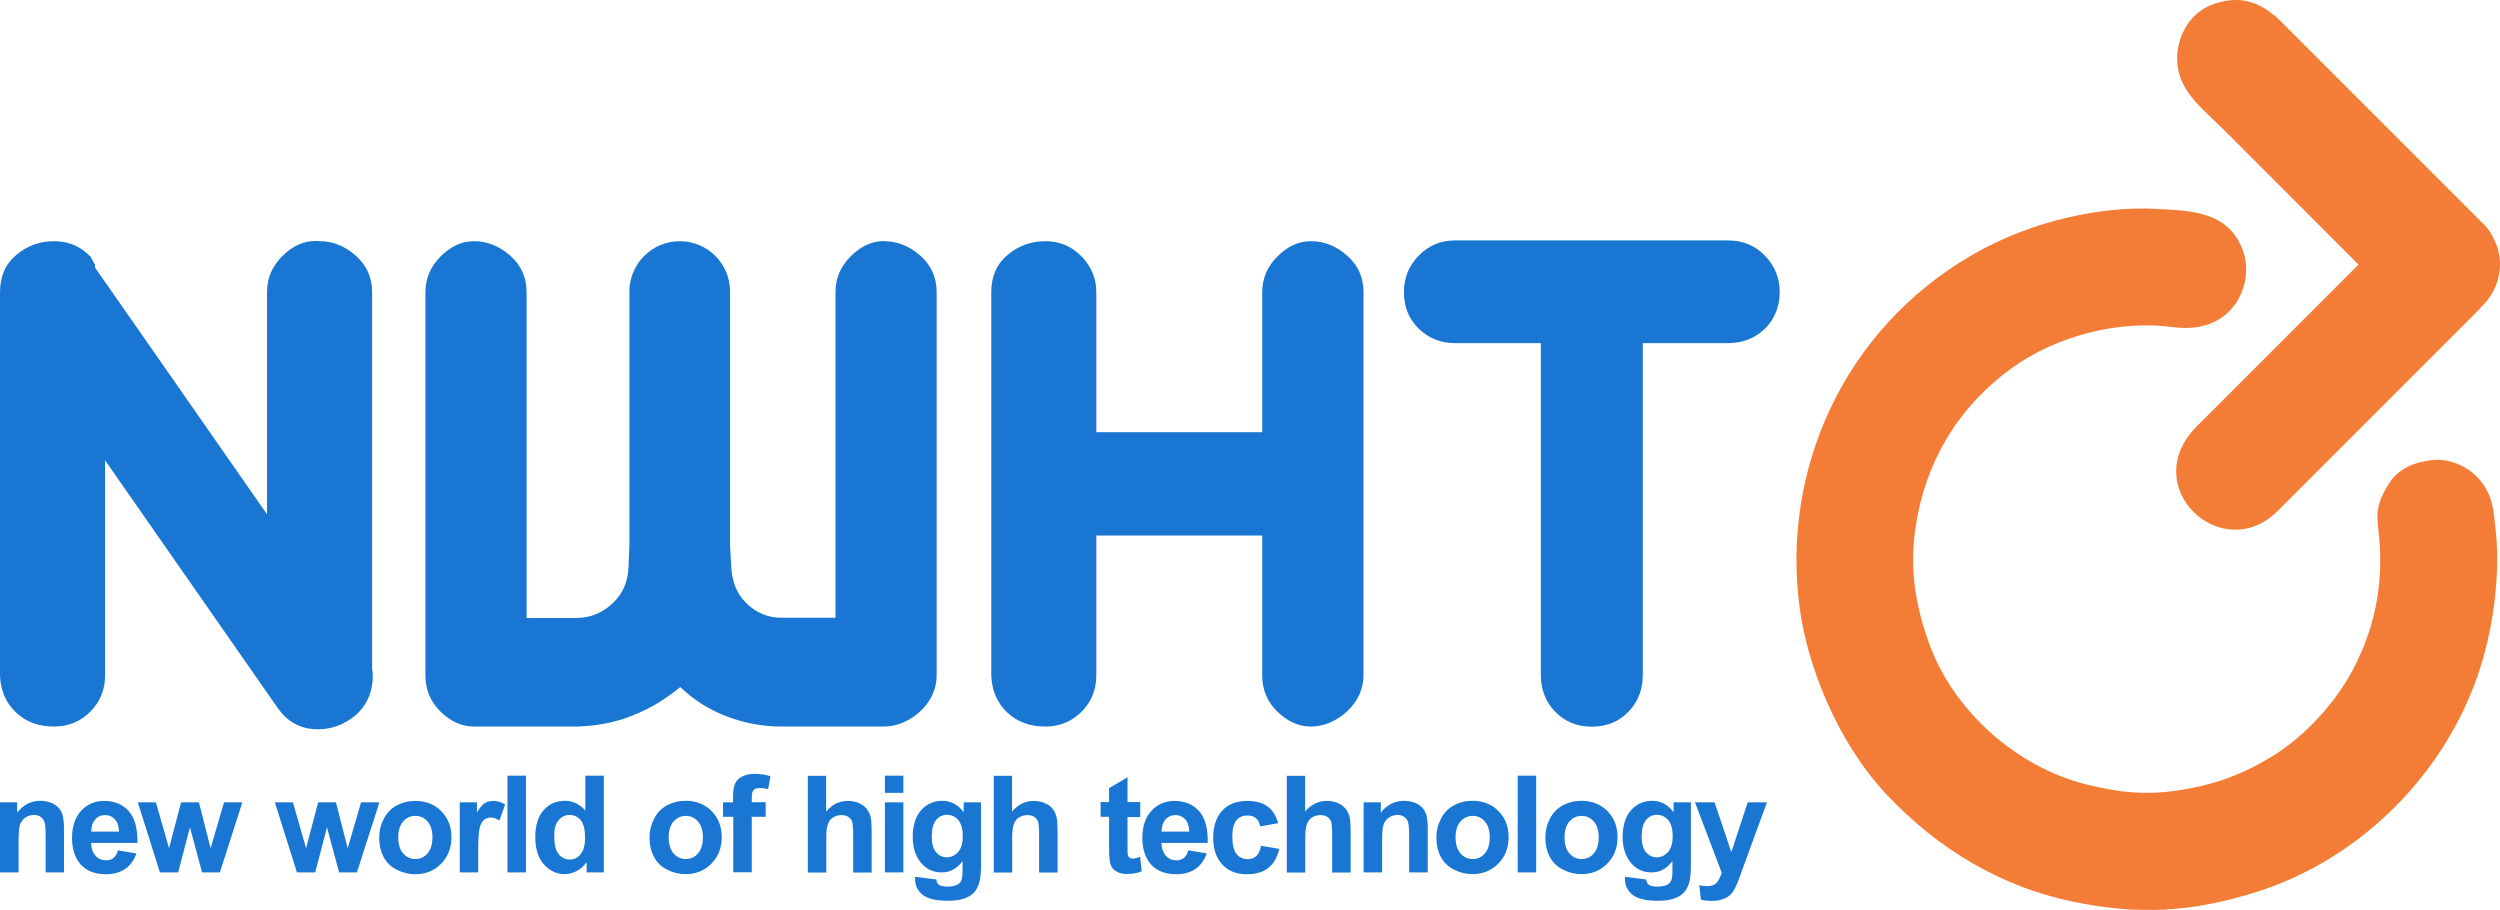
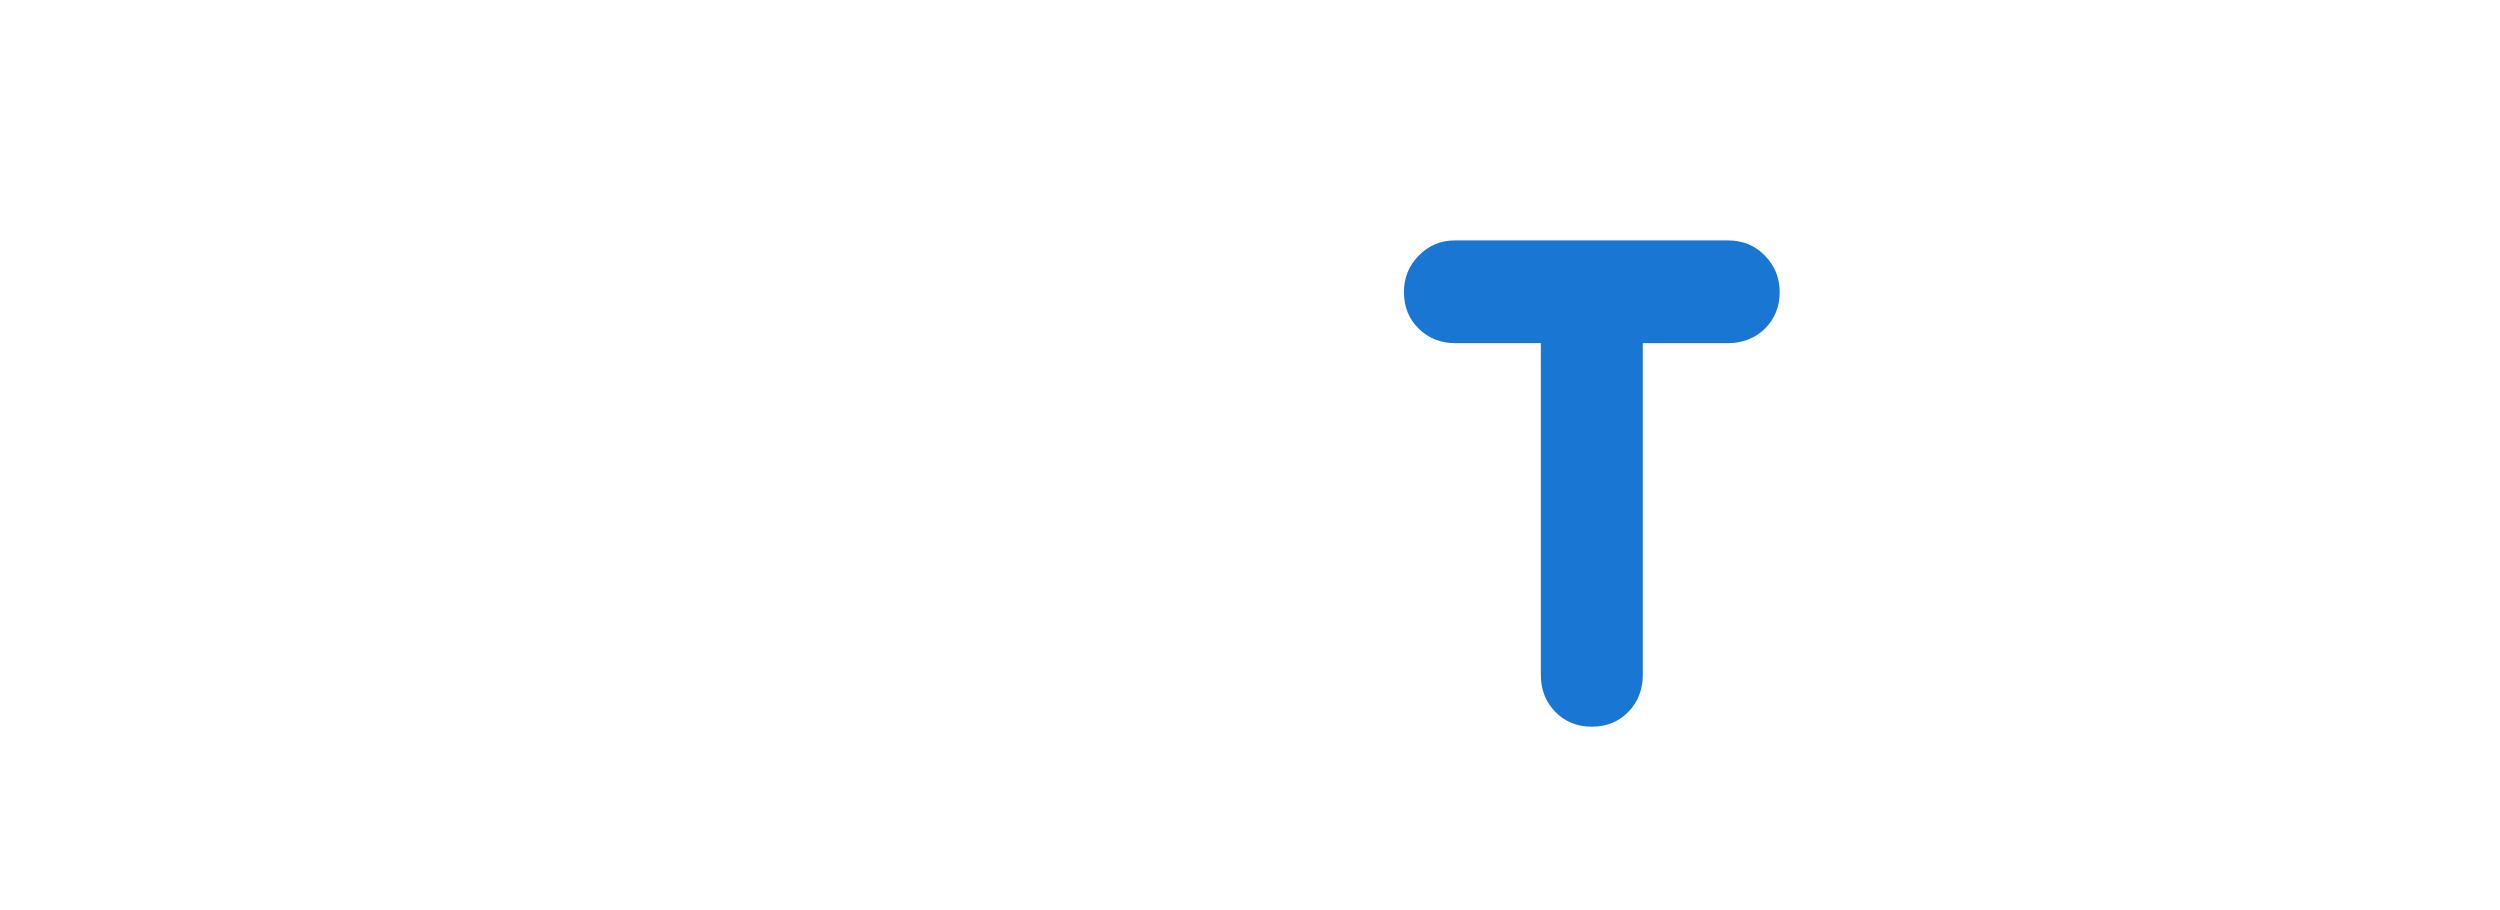
<svg xmlns="http://www.w3.org/2000/svg" id="_Слой_1" data-name="Слой 1" viewBox="0 0 192.28 69.98">
  <defs>
    <style>
      .cls-1 {
        fill: #f37d36;
      }

      .cls-1, .cls-2 {
        fill-rule: evenodd;
      }

      .cls-2 {
        fill: #1976d2;
      }
    </style>
  </defs>
  <path class="cls-2" d="M132.9,18.49c1.13,0,2.08.39,2.84,1.17.76.78,1.14,1.72,1.14,2.81s-.38,2.07-1.14,2.81c-.76.74-1.71,1.11-2.84,1.11h-6.55v25.52c0,1.13-.37,2.08-1.11,2.84-.74.76-1.68,1.14-2.81,1.14s-2.07-.38-2.81-1.14c-.74-.76-1.11-1.71-1.11-2.84v-25.52h-6.61c-1.09,0-2.02-.37-2.78-1.11-.76-.74-1.14-1.68-1.14-2.81s.38-2.03,1.14-2.81c.76-.78,1.69-1.17,2.78-1.17h21.01Z" />
-   <path class="cls-2" d="M100.83,18.55c1.01,0,1.94.37,2.78,1.11.84.74,1.26,1.68,1.26,2.81v29.49c0,.51-.11.99-.32,1.46-.21.47-.52.89-.91,1.26-.39.37-.83.66-1.32.88-.49.21-.99.32-1.49.32-.94,0-1.79-.38-2.58-1.14-.78-.76-1.17-1.69-1.17-2.78v-10.77h-12.76v10.77c0,1.09-.38,2.02-1.14,2.78-.76.76-1.69,1.14-2.78,1.14-1.21,0-2.19-.37-2.96-1.11-.76-.74-1.16-1.68-1.2-2.81v-29.49c0-1.21.42-2.17,1.26-2.87.84-.7,1.8-1.05,2.9-1.05s2.02.39,2.78,1.17c.76.78,1.14,1.7,1.14,2.75v10.77h12.76v-10.77c0-1.05.39-1.97,1.17-2.75.78-.78,1.64-1.17,2.58-1.17Z" />
-   <path class="cls-1" d="M183.68,37.27c.84-1.38,2.3-1.78,3.47-1.89,1.06-.1,2.58.33,3.59,1.55,1.03,1.26,1.03,2.37,1.18,3.59.41,3.32-.08,7.38-1.12,10.72-2.6,8.27-9.28,14.82-17.18,17.34-5.09,1.62-9.24,1.8-14.23.76-5.45-1.13-10.3-4-14.27-8.21-3.85-4.09-6.1-9.96-6.69-14.27-1.47-10.62,3.32-21.46,13.18-27.21,4.83-2.81,10.32-3.81,14.3-3.58,2.58.15,5.45.15,6.59,3.18.93,2.47-.66,6.54-5.35,5.91-4.14-.56-8.98.64-12.47,3.19-4.22,3.08-6.63,7.33-7.35,12.21-.45,3-.09,5.77,1.03,8.9,1.87,5.21,6.73,9.55,12.17,10.89,2.46.61,4.57.83,7.14.42,2.48-.4,4.6-1.07,7.14-2.63,2.48-1.52,4.84-4.13,6.16-6.64,1.88-3.56,2.38-7.12,1.96-10.71-.16-1.34-.15-2.03.76-3.53h0ZM175.59,1.8c-1.55-1.55-3.07-2.23-5.25-1.52-2.17.71-3.06,2.96-2.87,4.68.24,2.2,1.94,3.39,3.8,5.25l10.13,10.14-12.46,12.46c-4.6,4.66,1.98,10.76,6.25,6.48l15.25-15.25c.16-.16.3-.31.44-.47,1.33-1.3,1.9-3.39.88-5.29-.24-.5-.56-.91-.95-1.25l-15.23-15.23Z" />
-   <path class="cls-2" d="M4.93,67.1h-1.42v-2.75c0-.58-.03-.96-.09-1.13-.06-.17-.16-.3-.3-.4-.14-.1-.31-.14-.5-.14-.25,0-.47.07-.67.2-.2.14-.33.32-.41.54-.07.22-.11.64-.11,1.24v2.44H0v-5.39h1.32v.79c.47-.6,1.07-.91,1.78-.91.32,0,.6.06.87.17.26.11.46.26.59.43.14.18.23.38.28.6.05.22.08.54.08.96v3.35h0ZM9.07,65.4l1.42.24c-.18.52-.47.92-.86,1.19-.39.27-.89.41-1.48.41-.94,0-1.63-.31-2.08-.92-.35-.49-.53-1.11-.53-1.86,0-.89.23-1.59.7-2.1.47-.51,1.06-.76,1.77-.76.8,0,1.43.27,1.9.79.46.53.68,1.34.66,2.44h-3.56c.01.42.12.75.34.99.22.24.49.35.82.35.22,0,.41-.06.56-.18.15-.12.27-.32.34-.59h0ZM9.15,63.95c-.01-.41-.12-.73-.32-.94-.2-.22-.45-.32-.74-.32-.31,0-.57.11-.77.34-.2.23-.3.54-.3.93h2.12ZM12.3,67.1l-1.7-5.39h1.39l1.01,3.53.93-3.53h1.37l.9,3.53,1.03-3.53h1.41l-1.73,5.39h-1.37l-.93-3.47-.91,3.47h-1.39ZM22.84,67.1l-1.7-5.39h1.39l1.01,3.53.93-3.53h1.37l.9,3.53,1.03-3.53h1.41l-1.73,5.39h-1.37l-.93-3.47-.91,3.47h-1.39ZM29.16,64.34c0,.62.12,1.15.35,1.58.23.43.57.76,1.02.98.45.22.92.34,1.41.34.8,0,1.46-.27,1.99-.81.52-.54.79-1.21.79-2.03s-.26-1.48-.78-2.01c-.52-.53-1.19-.79-2-.79-.53,0-1,.12-1.43.35-.43.23-.76.57-.99,1.02-.23.44-.35.9-.35,1.38h0ZM30.63,64.41c0-.54.13-.95.38-1.23.25-.29.57-.43.94-.43s.68.14.93.43c.25.28.38.69.38,1.22s-.13.96-.38,1.24c-.25.29-.56.43-.93.43s-.68-.14-.94-.43c-.25-.28-.38-.69-.38-1.23h0ZM36.78,67.1h-1.42v-5.39h1.32v.77c.23-.36.43-.6.61-.71.18-.11.39-.17.62-.17.33,0,.64.09.94.27l-.44,1.24c-.24-.16-.46-.23-.67-.23s-.37.06-.51.17c-.14.11-.25.31-.33.6-.08.29-.12.89-.12,1.81v1.66h0ZM39.03,67.1v-7.44h1.42v7.44h-1.42ZM46.44,67.1h-1.32v-.79c-.22.31-.48.54-.78.69-.3.15-.6.23-.91.23-.62,0-1.15-.25-1.6-.75-.44-.5-.66-1.2-.66-2.09s.21-1.61.65-2.09c.43-.48.98-.71,1.63-.71.6,0,1.13.25,1.57.75v-2.68h1.42v7.44h0ZM42.63,64.3c0,.58.08.99.24,1.25.23.37.55.56.96.56.33,0,.61-.14.83-.42.23-.28.34-.7.34-1.26,0-.62-.11-1.07-.33-1.34-.22-.27-.51-.41-.86-.41s-.62.14-.85.41c-.23.27-.34.67-.34,1.21h0ZM49.96,64.34c0-.47.12-.93.35-1.38.23-.45.56-.78.99-1.02.43-.23.9-.35,1.43-.35.82,0,1.48.27,2,.79.52.53.78,1.2.78,2.01s-.26,1.49-.79,2.03c-.53.54-1.19.81-1.99.81-.49,0-.96-.11-1.41-.34-.45-.22-.79-.55-1.02-.98-.23-.43-.35-.96-.35-1.58h0ZM51.43,64.41c0,.53.13.94.38,1.23.25.29.57.43.94.43s.68-.14.93-.43c.25-.28.38-.7.38-1.24s-.13-.94-.38-1.22c-.25-.29-.56-.43-.93-.43s-.68.14-.94.43c-.25.28-.38.69-.38,1.23h0ZM55.59,61.71h.79v-.41c0-.45.05-.79.15-1.02.1-.23.28-.41.54-.55.26-.14.59-.21.99-.21s.81.06,1.2.18l-.18.99c-.23-.05-.46-.08-.67-.08s-.36.05-.45.15c-.09.1-.14.28-.14.56v.38h1.07v1.12h-1.07v4.27h-1.42v-4.27h-.79v-1.12h0ZM63.54,59.66v2.76c.46-.55,1.02-.82,1.66-.82.33,0,.63.06.89.18.26.12.46.28.6.47.14.19.23.4.28.63.05.23.07.59.07,1.07v3.16h-1.42v-2.84c0-.56-.03-.92-.08-1.08-.06-.15-.15-.27-.29-.36-.14-.09-.31-.14-.52-.14-.24,0-.45.06-.64.17-.19.11-.33.29-.41.52-.09.23-.13.57-.13,1.03v2.7h-1.42v-7.44h1.42ZM68.06,60.98v-1.32h1.42v1.32h-1.42ZM68.06,67.1v-5.39h1.42v5.39h-1.42ZM70.38,67.44l1.63.2c.03.19.09.32.19.4.14.1.35.15.64.15.37,0,.65-.06.84-.17.12-.07.22-.19.28-.36.04-.12.07-.34.07-.65v-.79c-.42.59-.96.88-1.61.88-.72,0-1.3-.31-1.72-.92-.33-.48-.5-1.09-.5-1.8,0-.9.22-1.59.65-2.07.43-.48.98-.72,1.62-.72s1.22.29,1.65.88v-.76h1.33v4.83c0,.64-.05,1.11-.16,1.43-.1.31-.25.56-.44.74-.19.18-.44.32-.76.42-.32.1-.72.15-1.2.15-.91,0-1.56-.16-1.94-.47-.38-.31-.57-.71-.57-1.19,0-.05,0-.11,0-.17h0ZM71.66,64.29c0,.57.11.99.33,1.25.22.26.5.4.82.4.35,0,.64-.14.88-.41.24-.27.36-.67.36-1.21s-.11-.97-.34-1.24c-.23-.27-.52-.41-.87-.41s-.62.13-.84.4c-.22.27-.33.67-.33,1.21h0ZM77.84,59.66v2.76c.46-.55,1.02-.82,1.66-.82.33,0,.63.06.89.18.27.12.46.28.6.47.14.19.23.4.28.63.05.23.07.59.07,1.07v3.16h-1.42v-2.84c0-.56-.03-.92-.08-1.08-.06-.15-.15-.27-.29-.36-.14-.09-.31-.14-.52-.14-.24,0-.45.06-.64.17-.19.11-.33.29-.41.52-.09.23-.13.57-.13,1.03v2.7h-1.42v-7.44h1.42ZM87.7,61.71v1.13h-.98v2.18c0,.44,0,.7.03.77.02.07.06.13.13.18.07.05.15.07.24.07.13,0,.32-.05.57-.14l.12,1.11c-.33.14-.7.21-1.12.21-.26,0-.49-.04-.69-.13s-.36-.2-.45-.34c-.1-.14-.16-.32-.2-.56-.03-.17-.05-.5-.05-1.01v-2.36h-.65v-1.13h.65v-1.07l1.42-.84v1.91h.98ZM91.39,65.4l1.42.24c-.18.52-.47.92-.86,1.19-.39.27-.89.41-1.48.41-.94,0-1.63-.31-2.08-.92-.35-.49-.53-1.11-.53-1.86,0-.89.23-1.59.7-2.1.47-.51,1.06-.76,1.77-.76.8,0,1.43.27,1.9.79.46.53.68,1.34.66,2.44h-3.56c.01.42.13.75.34.99.22.24.49.35.82.35.22,0,.41-.06.56-.18.15-.12.27-.32.34-.59h0ZM91.47,63.95c-.01-.41-.12-.73-.32-.94-.2-.22-.45-.32-.74-.32-.31,0-.57.11-.77.34-.2.23-.3.54-.3.93h2.12ZM98.32,63.31l-1.4.25c-.05-.28-.15-.49-.32-.63-.17-.14-.38-.21-.65-.21-.36,0-.64.12-.85.37-.21.25-.32.66-.32,1.23,0,.64.11,1.09.32,1.36.21.26.5.4.86.4.27,0,.49-.08.66-.23.17-.15.29-.42.37-.8l1.4.24c-.15.64-.42,1.13-.84,1.46-.41.33-.96.49-1.66.49-.79,0-1.42-.25-1.88-.75-.47-.5-.7-1.19-.7-2.07s.24-1.58.7-2.08c.47-.5,1.1-.74,1.91-.74.65,0,1.18.14,1.56.42.39.28.66.71.83,1.29h0ZM100.38,59.66v2.76c.46-.55,1.02-.82,1.66-.82.33,0,.63.06.89.18.27.12.46.28.6.47.14.19.23.4.28.63.05.23.07.59.07,1.07v3.16h-1.42v-2.84c0-.56-.03-.92-.08-1.08-.06-.15-.15-.27-.29-.36-.14-.09-.31-.14-.52-.14-.24,0-.45.06-.64.17-.19.11-.33.29-.41.52-.09.23-.13.57-.13,1.03v2.7h-1.42v-7.44h1.42ZM109.8,67.1h-1.42v-2.75c0-.58-.03-.96-.09-1.13-.06-.17-.16-.3-.3-.4-.14-.1-.3-.14-.5-.14-.25,0-.47.07-.67.2-.2.14-.33.32-.41.54-.07.22-.11.64-.11,1.24v2.44h-1.42v-5.39h1.32v.79c.47-.6,1.07-.91,1.79-.91.31,0,.6.06.87.17.26.11.46.26.59.43.14.18.23.38.28.6.05.22.08.54.08.96v3.35h0ZM110.48,64.34c0-.47.12-.93.35-1.38.23-.45.56-.78.99-1.02.43-.23.9-.35,1.43-.35.82,0,1.48.27,2,.79.52.53.78,1.2.78,2.01s-.26,1.49-.79,2.03c-.53.54-1.19.81-1.99.81-.49,0-.96-.11-1.41-.34-.45-.22-.79-.55-1.02-.98-.23-.43-.35-.96-.35-1.58h0ZM111.95,64.41c0,.53.13.94.38,1.23.25.29.57.43.94.43s.68-.14.93-.43c.25-.28.38-.7.38-1.24s-.13-.94-.38-1.22c-.25-.29-.56-.43-.93-.43s-.68.14-.94.43c-.25.28-.38.69-.38,1.23h0ZM116.73,67.1v-7.44h1.42v7.44h-1.42ZM118.86,64.34c0-.47.12-.93.35-1.38.23-.45.56-.78.99-1.02.43-.23.9-.35,1.43-.35.82,0,1.48.27,2,.79.52.53.78,1.2.78,2.01s-.26,1.49-.79,2.03c-.53.54-1.19.81-1.99.81-.49,0-.96-.11-1.41-.34-.45-.22-.79-.55-1.02-.98-.23-.43-.35-.96-.35-1.58h0ZM120.33,64.41c0,.53.13.94.38,1.23.25.29.57.43.94.43s.68-.14.93-.43c.25-.28.38-.7.38-1.24s-.13-.94-.38-1.22c-.25-.29-.56-.43-.93-.43s-.68.14-.94.43c-.25.28-.38.69-.38,1.23h0ZM124.98,67.44l1.63.2c.03.19.09.32.19.4.14.1.35.15.64.15.37,0,.65-.06.84-.17.12-.07.22-.19.28-.36.04-.12.07-.34.07-.65v-.79c-.42.59-.96.88-1.61.88-.72,0-1.3-.31-1.72-.92-.33-.48-.5-1.09-.5-1.8,0-.9.22-1.59.65-2.07.43-.48.98-.72,1.62-.72s1.22.29,1.65.88v-.76h1.33v4.83c0,.64-.05,1.11-.16,1.43-.1.31-.25.56-.44.74-.19.18-.44.32-.76.42-.32.1-.72.15-1.2.15-.91,0-1.56-.16-1.94-.47-.38-.31-.57-.71-.57-1.19,0-.05,0-.11,0-.17h0ZM126.26,64.29c0,.57.11.99.33,1.25.22.26.5.4.82.4.35,0,.64-.14.88-.41.24-.27.36-.67.36-1.21s-.11-.97-.34-1.24c-.23-.27-.52-.41-.87-.41s-.62.13-.84.4c-.22.27-.33.67-.33,1.21h0ZM130.35,61.71h1.52l1.29,3.83,1.26-3.83h1.48l-1.9,5.19-.34.94c-.13.31-.25.55-.36.72-.11.16-.24.3-.39.4-.15.1-.33.18-.55.24-.21.06-.46.09-.73.09s-.54-.03-.81-.09l-.12-1.11c.22.04.43.07.61.07.33,0,.58-.1.74-.29.16-.2.28-.44.37-.75l-2.05-5.4Z" />
-   <path class="cls-2" d="M24.58,18.55c1.01,0,1.94.37,2.78,1.11.84.74,1.26,1.68,1.26,2.81v28.92c.07.43.07.87-.01,1.34-.18,1.08-.72,1.92-1.61,2.55-.9.62-1.89.89-2.98.79-1.09-.1-1.98-.64-2.67-1.63l-13.27-19.04v16.56c0,1.09-.38,2.02-1.14,2.78-.76.76-1.69,1.14-2.78,1.14-1.21,0-2.19-.37-2.96-1.11-.76-.74-1.16-1.68-1.2-2.81v-29.49c0-1.21.42-2.17,1.26-2.87.84-.7,1.8-1.05,2.9-1.05s2.02.39,2.78,1.17h.01s.01.03.01.03h.01s0,.01,0,.01h.01s.01.03.01.03h0s0,.01,0,.01h.01s.01.03.01.03h0s0,.01,0,.01h.01s.01.03.01.03h0s0,.01,0,.01h.01s.01.03.01.03h0s.01.01.01.01h.01s.01.03.01.03h0s.01.01.01.01h.01s0,.02,0,.02h0s.01.02.01.02h.01s0,.02,0,.02h0s.01.02.01.02h.01s0,.02,0,.02h0s.02.03.02.03h0s0,.01,0,.01h.01s.01.03.01.03h0s0,.01,0,.01l.02.03h0s0,.01,0,.01h.01s0,.02,0,.02h0s.03.04.03.04h0s.02.03.02.03h0s0,.01,0,.01l.05.07h0s0,.01,0,.01h0s0,.03,0,.03h0s0,.02,0,.02h0s0,.02,0,.02h0s0,.02,0,.02h0s0,.02,0,.02h0s0,.02,0,.02h0s0,.02,0,.02h0s0,.02,0,.02h0s0,.02,0,.02h0s0,.03,0,.03h0s0,0,0,0l6.16,8.83,4.55,6.53,2.52,3.62v-17.11c0-1.05.39-1.97,1.17-2.75.78-.78,1.64-1.17,2.58-1.17Z" />
-   <path class="cls-2" d="M68,18.55c1.01,0,1.94.37,2.78,1.11.84.74,1.26,1.68,1.26,2.81v29.49c0,.51-.11.99-.32,1.46-.21.47-.52.89-.91,1.26-.39.37-.83.66-1.32.88-.49.21-.99.32-1.49.32h-7.9c-1.4,0-2.79-.25-4.15-.76-1.37-.51-2.58-1.27-3.63-2.28-1.13.94-2.35,1.67-3.66,2.19-1.31.53-2.74.81-4.3.85h-7.9c-.94,0-1.79-.38-2.57-1.14-.78-.76-1.17-1.69-1.17-2.78v-29.49c0-1.05.39-1.97,1.17-2.75s1.64-1.17,2.57-1.17c1.01,0,1.94.37,2.78,1.11.84.74,1.26,1.68,1.26,2.81v25.06h3.86c1.05-.01,1.98-.39,2.78-1.15.8-.76,1.16-1.69,1.2-2.78l.07-1.69v-19.49c0-2.14,1.74-3.87,3.87-3.87s3.86,1.72,3.87,3.85v19.5l.09,1.69c.06,1.09.38,2.02,1.14,2.78.76.76,1.67,1.14,2.72,1.14h4.16v-25.05c0-1.05.39-1.97,1.17-2.75.78-.78,1.64-1.17,2.57-1.17Z" />
</svg>